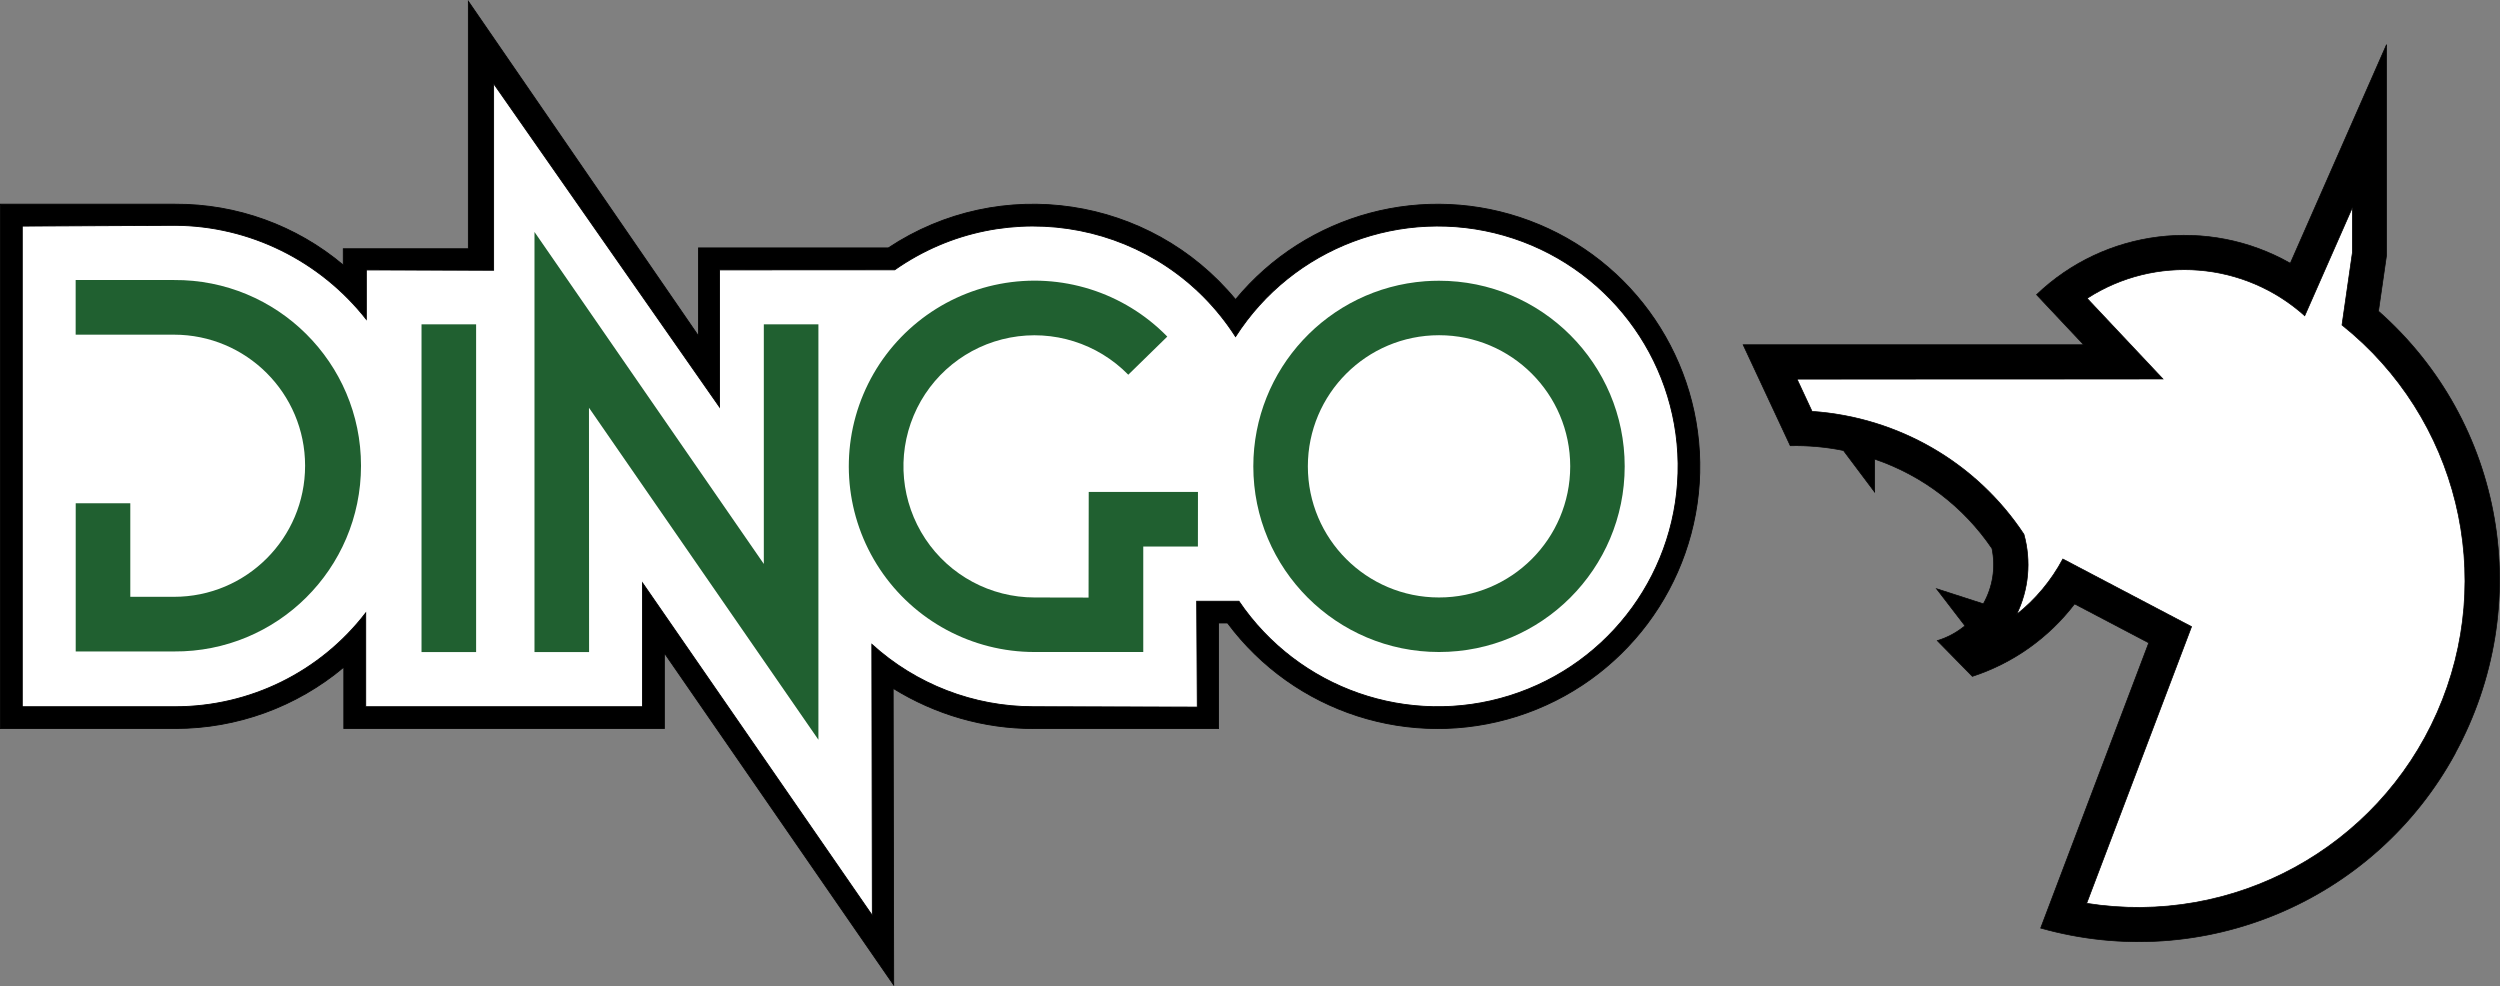
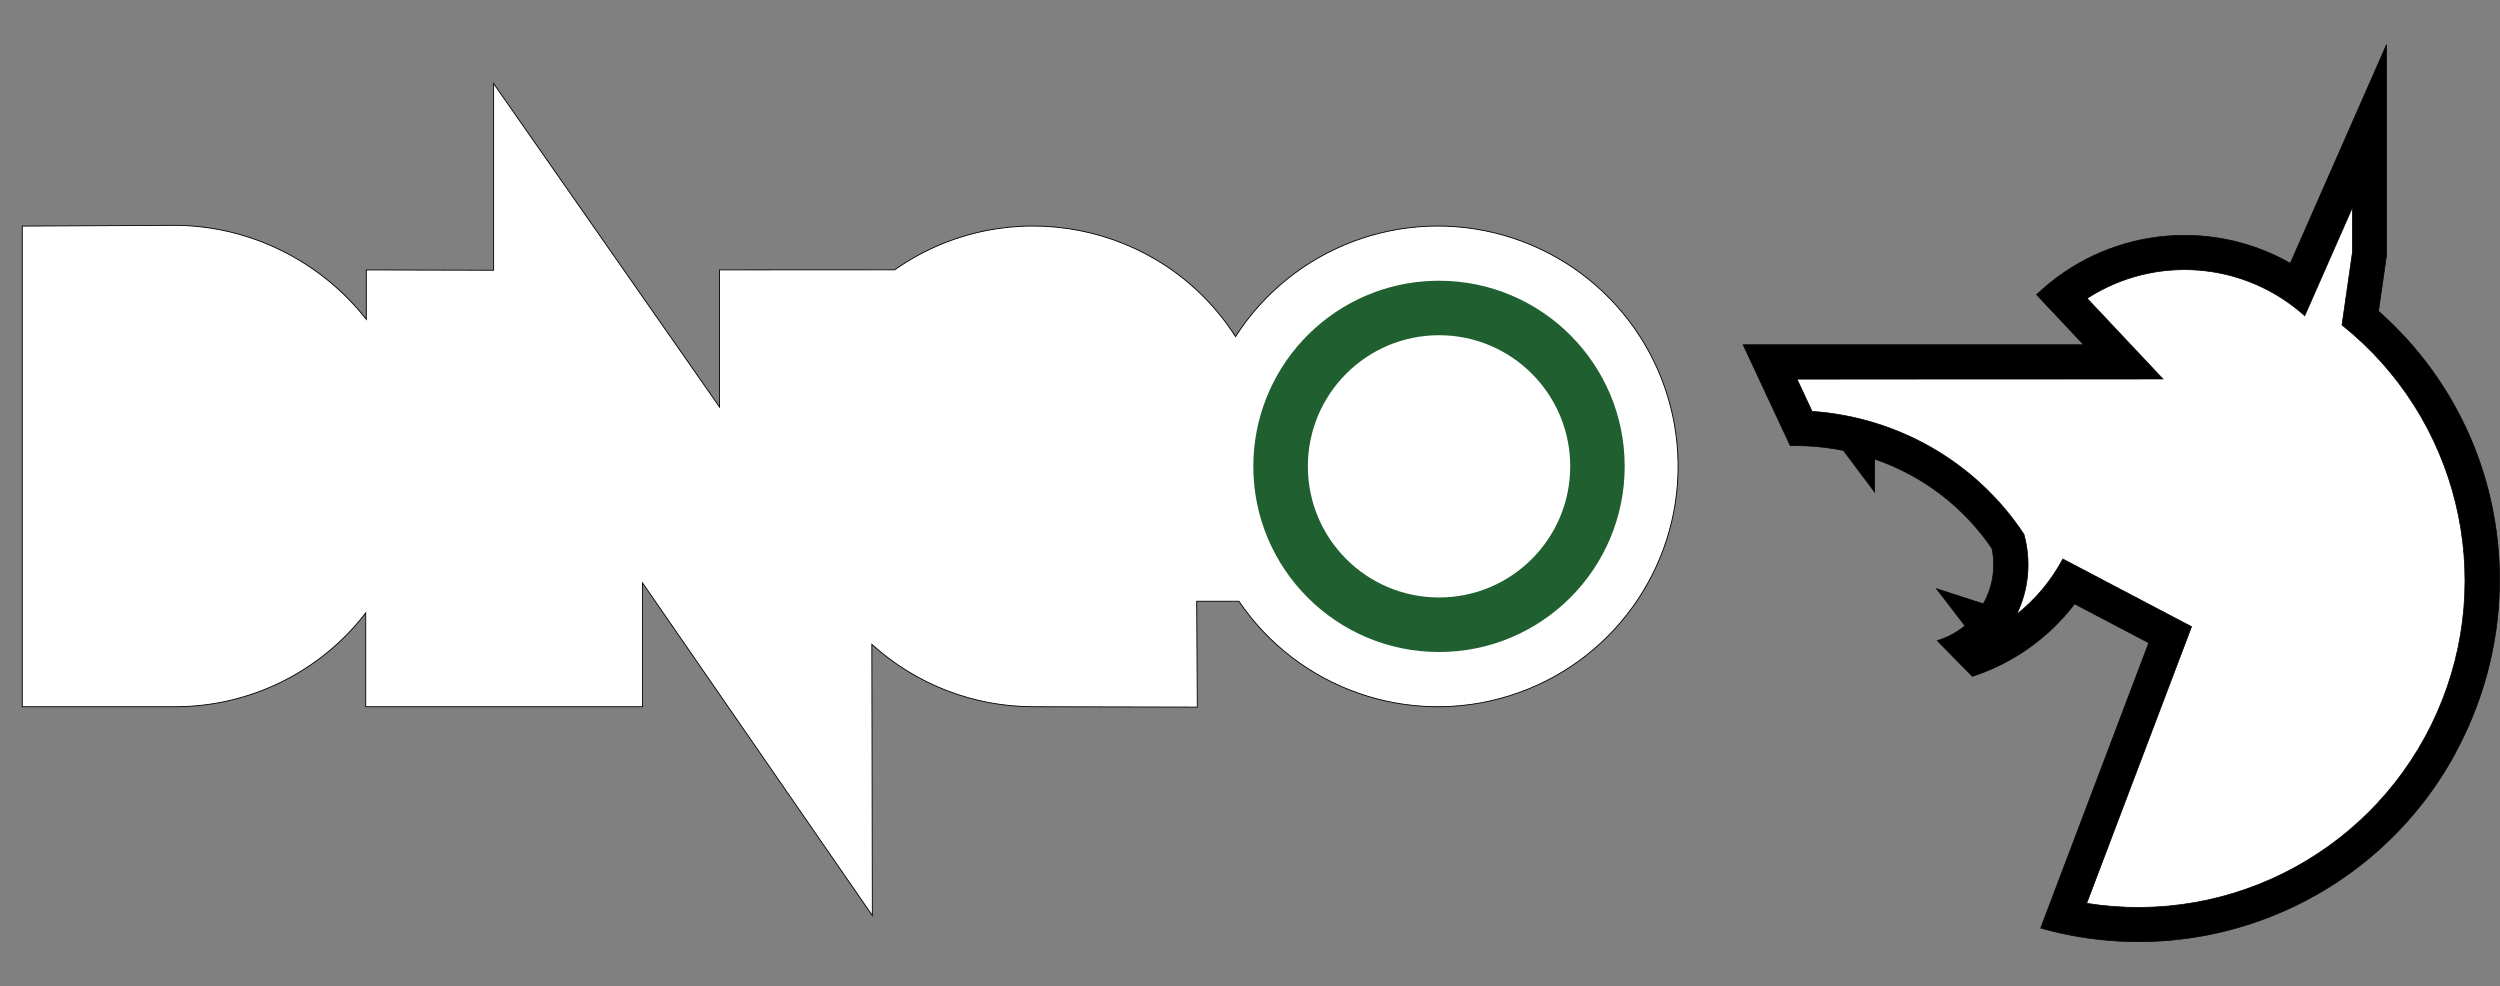
<svg xmlns="http://www.w3.org/2000/svg" id="Capa_1" viewBox="0 0 455.67 179.79">
  <rect x="0" y="0" width="455.67" height="179.79" fill="#808080" stroke="none" />
  <defs>
    <style>.cls-1{fill:#206030;}.cls-2,.cls-3,.cls-4,.cls-5{stroke:#000;}.cls-2,.cls-4{stroke-width:.13px;}.cls-3,.cls-5{stroke-width:.16px;}.cls-4,.cls-5{fill:#fff;}</style>
  </defs>
-   <path id="path6" class="cls-3" d="M31.94,132.78c11.25,0,22.12-3.95,30.73-11.19v11.19s58.42,0,58.42,0v-13.77s41.8,60.52,41.8,60.52l-.1-54.07c7.71,4.78,16.53,7.33,25.54,7.33h33.76s0-19.24,0-19.24h1.65c12.18,16.35,33.37,23.17,52.79,16.99,19.42-6.18,32.78-23.99,33.28-44.36.5-20.37-11.97-38.82-31.06-45.94-19.09-7.12-40.58-1.36-53.55,14.36-15.58-18.87-42.9-22.94-63.29-9.41h-34.59s0,16.06,0,16.06L85.37.26v45.08s-22.8,0-22.8,0v2.98c-8.57-7.22-19.43-11.15-30.64-11.1H.08v95.56s31.86,0,31.86,0Z" />
  <path id="path70" class="cls-5" d="M31.85,41.07c13.63.05,26.52,6.45,34.92,17.14v-9.01s23.2.06,23.2.06V15.23s41.18,58.96,41.18,58.96v-25s31.92-.01,31.92-.01c20.47-14.34,48.67-8.8,62.13,12.17,10.45-16.28,30.34-23.78,48.93-18.45,18.59,5.33,31.49,22.22,31.73,41.56.24,19.34-12.23,36.55-30.68,42.34-18.45,5.79-38.51-1.21-49.37-17.22h-7.69l.11,19.3-29.89-.07c-10.88,0-21.38-4.06-29.43-11.37l.09,49.43-41.89-60.63v22.57s-50.45,0-50.45,0v-17.09c-8.3,10.78-21.12,17.09-34.72,17.09H4.06s0-87.6,0-87.6l27.79-.14Z" />
-   <path id="path11" class="cls-1" d="M13.79,61h17.92c13.2,0,23.9,10.69,23.9,23.89s-10.7,23.9-23.9,23.89h-7.96s0-17.05,0-17.05h-9.95s0,27.01,0,27.01h17.92c18.79.13,34.08-15.06,34.08-33.85s-15.3-33.98-34.09-33.85H13.79s0,9.96,0,9.96Z" />
-   <path id="path14" class="cls-1" d="M86.78,59.12v59.73s-9.95,0-9.95,0v-59.73s9.95,0,9.95,0Z" />
-   <path id="path37" class="cls-1" d="M97.42,118.85V42.28s41.8,60.51,41.8,60.51v-43.67h9.95v75.71s-41.82-60.51-41.82-60.51l.02,44.53h-9.95Z" />
-   <path id="path50" class="cls-1" d="M198.41,108.91l.03-19.25h19.91s-.01,9.96-.01,9.96h-9.96v19.22s-19.83,0-19.83,0c-11.34,0-21.92-5.68-28.19-15.12-6.27-9.45-7.4-21.4-3-31.85,4.4-10.45,13.74-18,24.88-20.12,11.14-2.12,22.6,1.49,30.52,9.6l-7.11,6.95c-5.6-5.72-13.69-8.26-21.55-6.77-7.86,1.49-14.46,6.82-17.56,14.2-3.11,7.38-2.3,15.82,2.12,22.49,4.43,6.67,11.9,10.68,19.91,10.68l9.84.02Z" />
  <path id="path5" class="cls-1" d="M259.76,51.26c-17.66,1.32-31.31,16.03-31.32,33.74,0,18.69,15.16,33.84,33.85,33.84,18.69,0,33.84-15.15,33.84-33.84,0-18.69-15.17-33.84-33.86-33.83-.84,0-1.68.03-2.51.09ZM262.29,61.1c13.2,0,23.91,10.7,23.91,23.9,0,13.21-10.72,23.91-23.92,23.9-13.2,0-23.9-10.7-23.9-23.9,0-13.2,10.71-23.9,23.91-23.9h0Z" />
  <path id="path85" class="cls-2" d="M447.51,137.31c-14.66,26.96-46.02,40.19-75.56,31.85l19.7-51.99-13.52-7.1c-4.74,6.19-11.21,10.79-18.63,13.21l-6.39-6.51c1.84-.56,3.56-1.48,5.04-2.71l-5.19-6.76,8.54,2.76c1.73-3.07,2.29-6.65,1.57-10.1-5.17-7.61-12.67-13.32-21.38-16.28v6.01s-5.69-7.58-5.69-7.58c-3.19-.65-6.44-.94-9.69-.87l-8.59-18.4h62.07s-8.59-9.13-8.59-9.13c12.47-11.92,31.26-14.24,46.25-5.72l17.54-39.86v38.39s-1.47,10.2-1.47,10.2c23.02,20.31,28.64,53.61,13.98,80.57h0Z" />
  <path id="path112" class="cls-4" d="M367.54,112.01c3.49-2.75,6.36-6.2,8.45-10.12l23.46,12.33-19.12,50.43c26.72,4.26,52.95-10.02,63.88-34.77,10.93-24.75,3.81-53.76-17.34-70.64l1.89-13.15v-8.25s-8.68,19.71-8.68,19.71c-11.01-9.88-27.25-11.19-39.67-3.17l13.83,14.7-66.7.02,2.74,5.88c15.7,1.08,29.98,9.33,38.62,22.41,1.35,4.88.87,10.07-1.35,14.62h0Z" />
</svg>